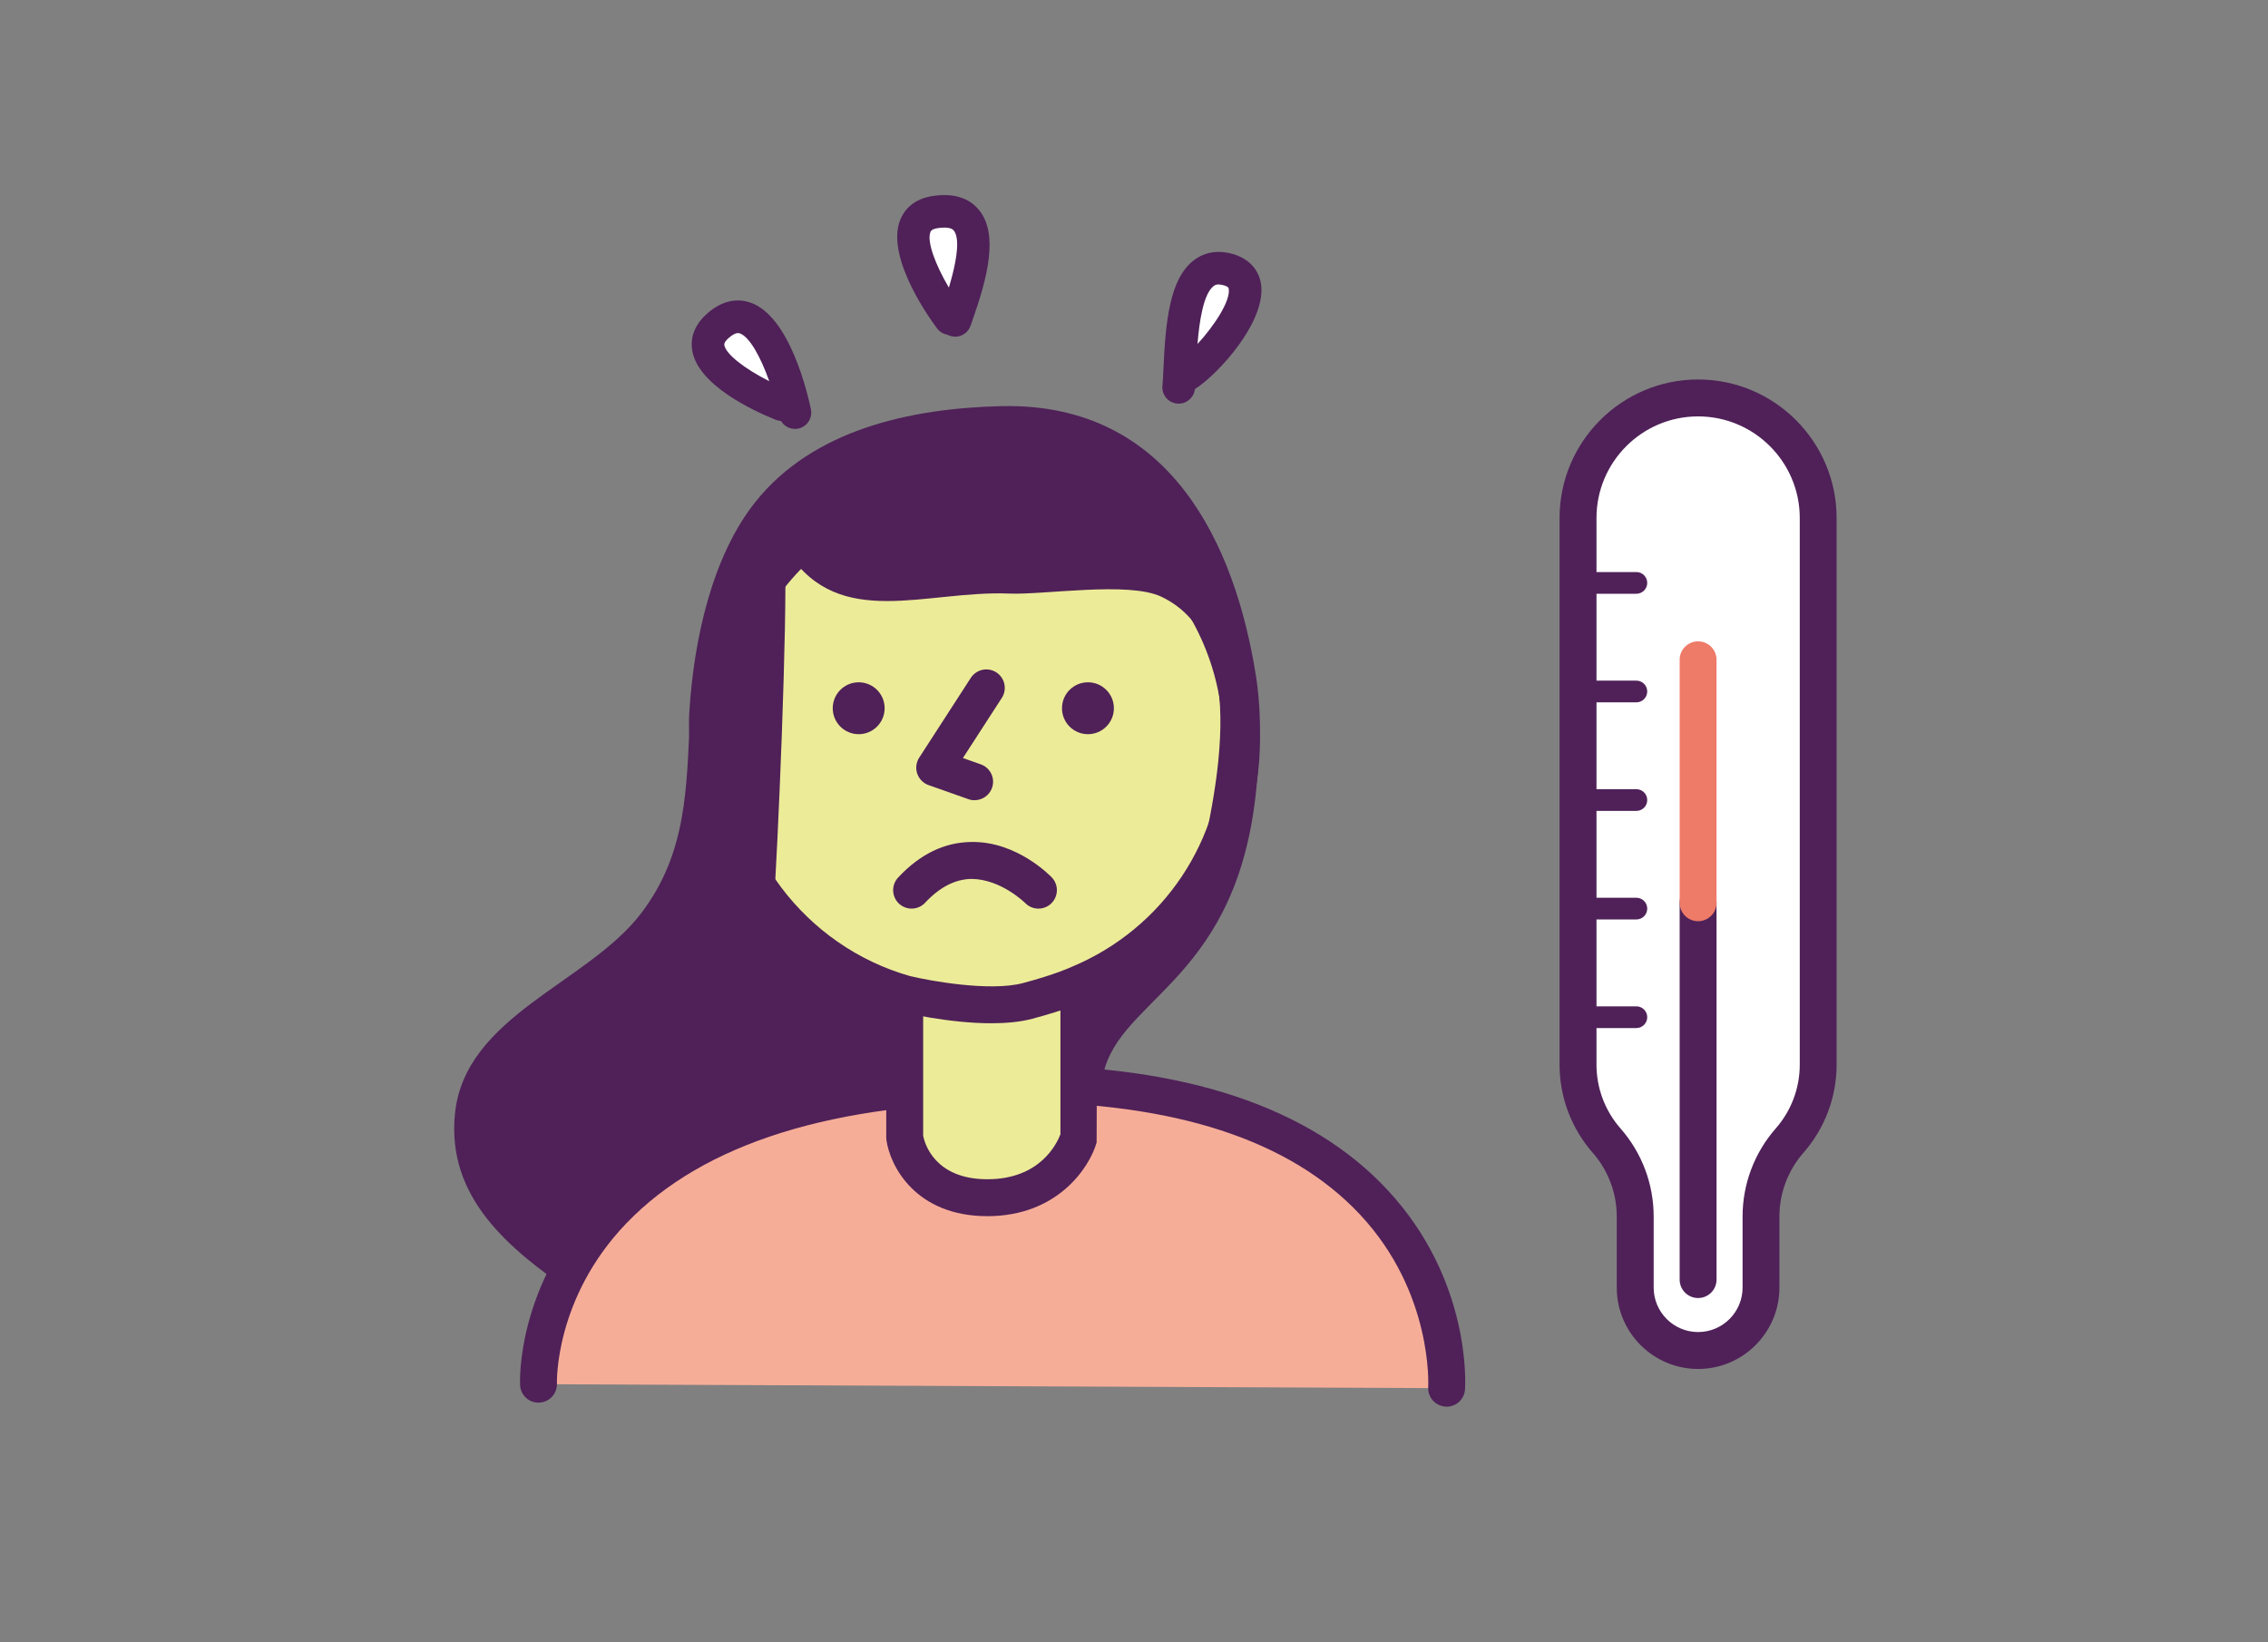
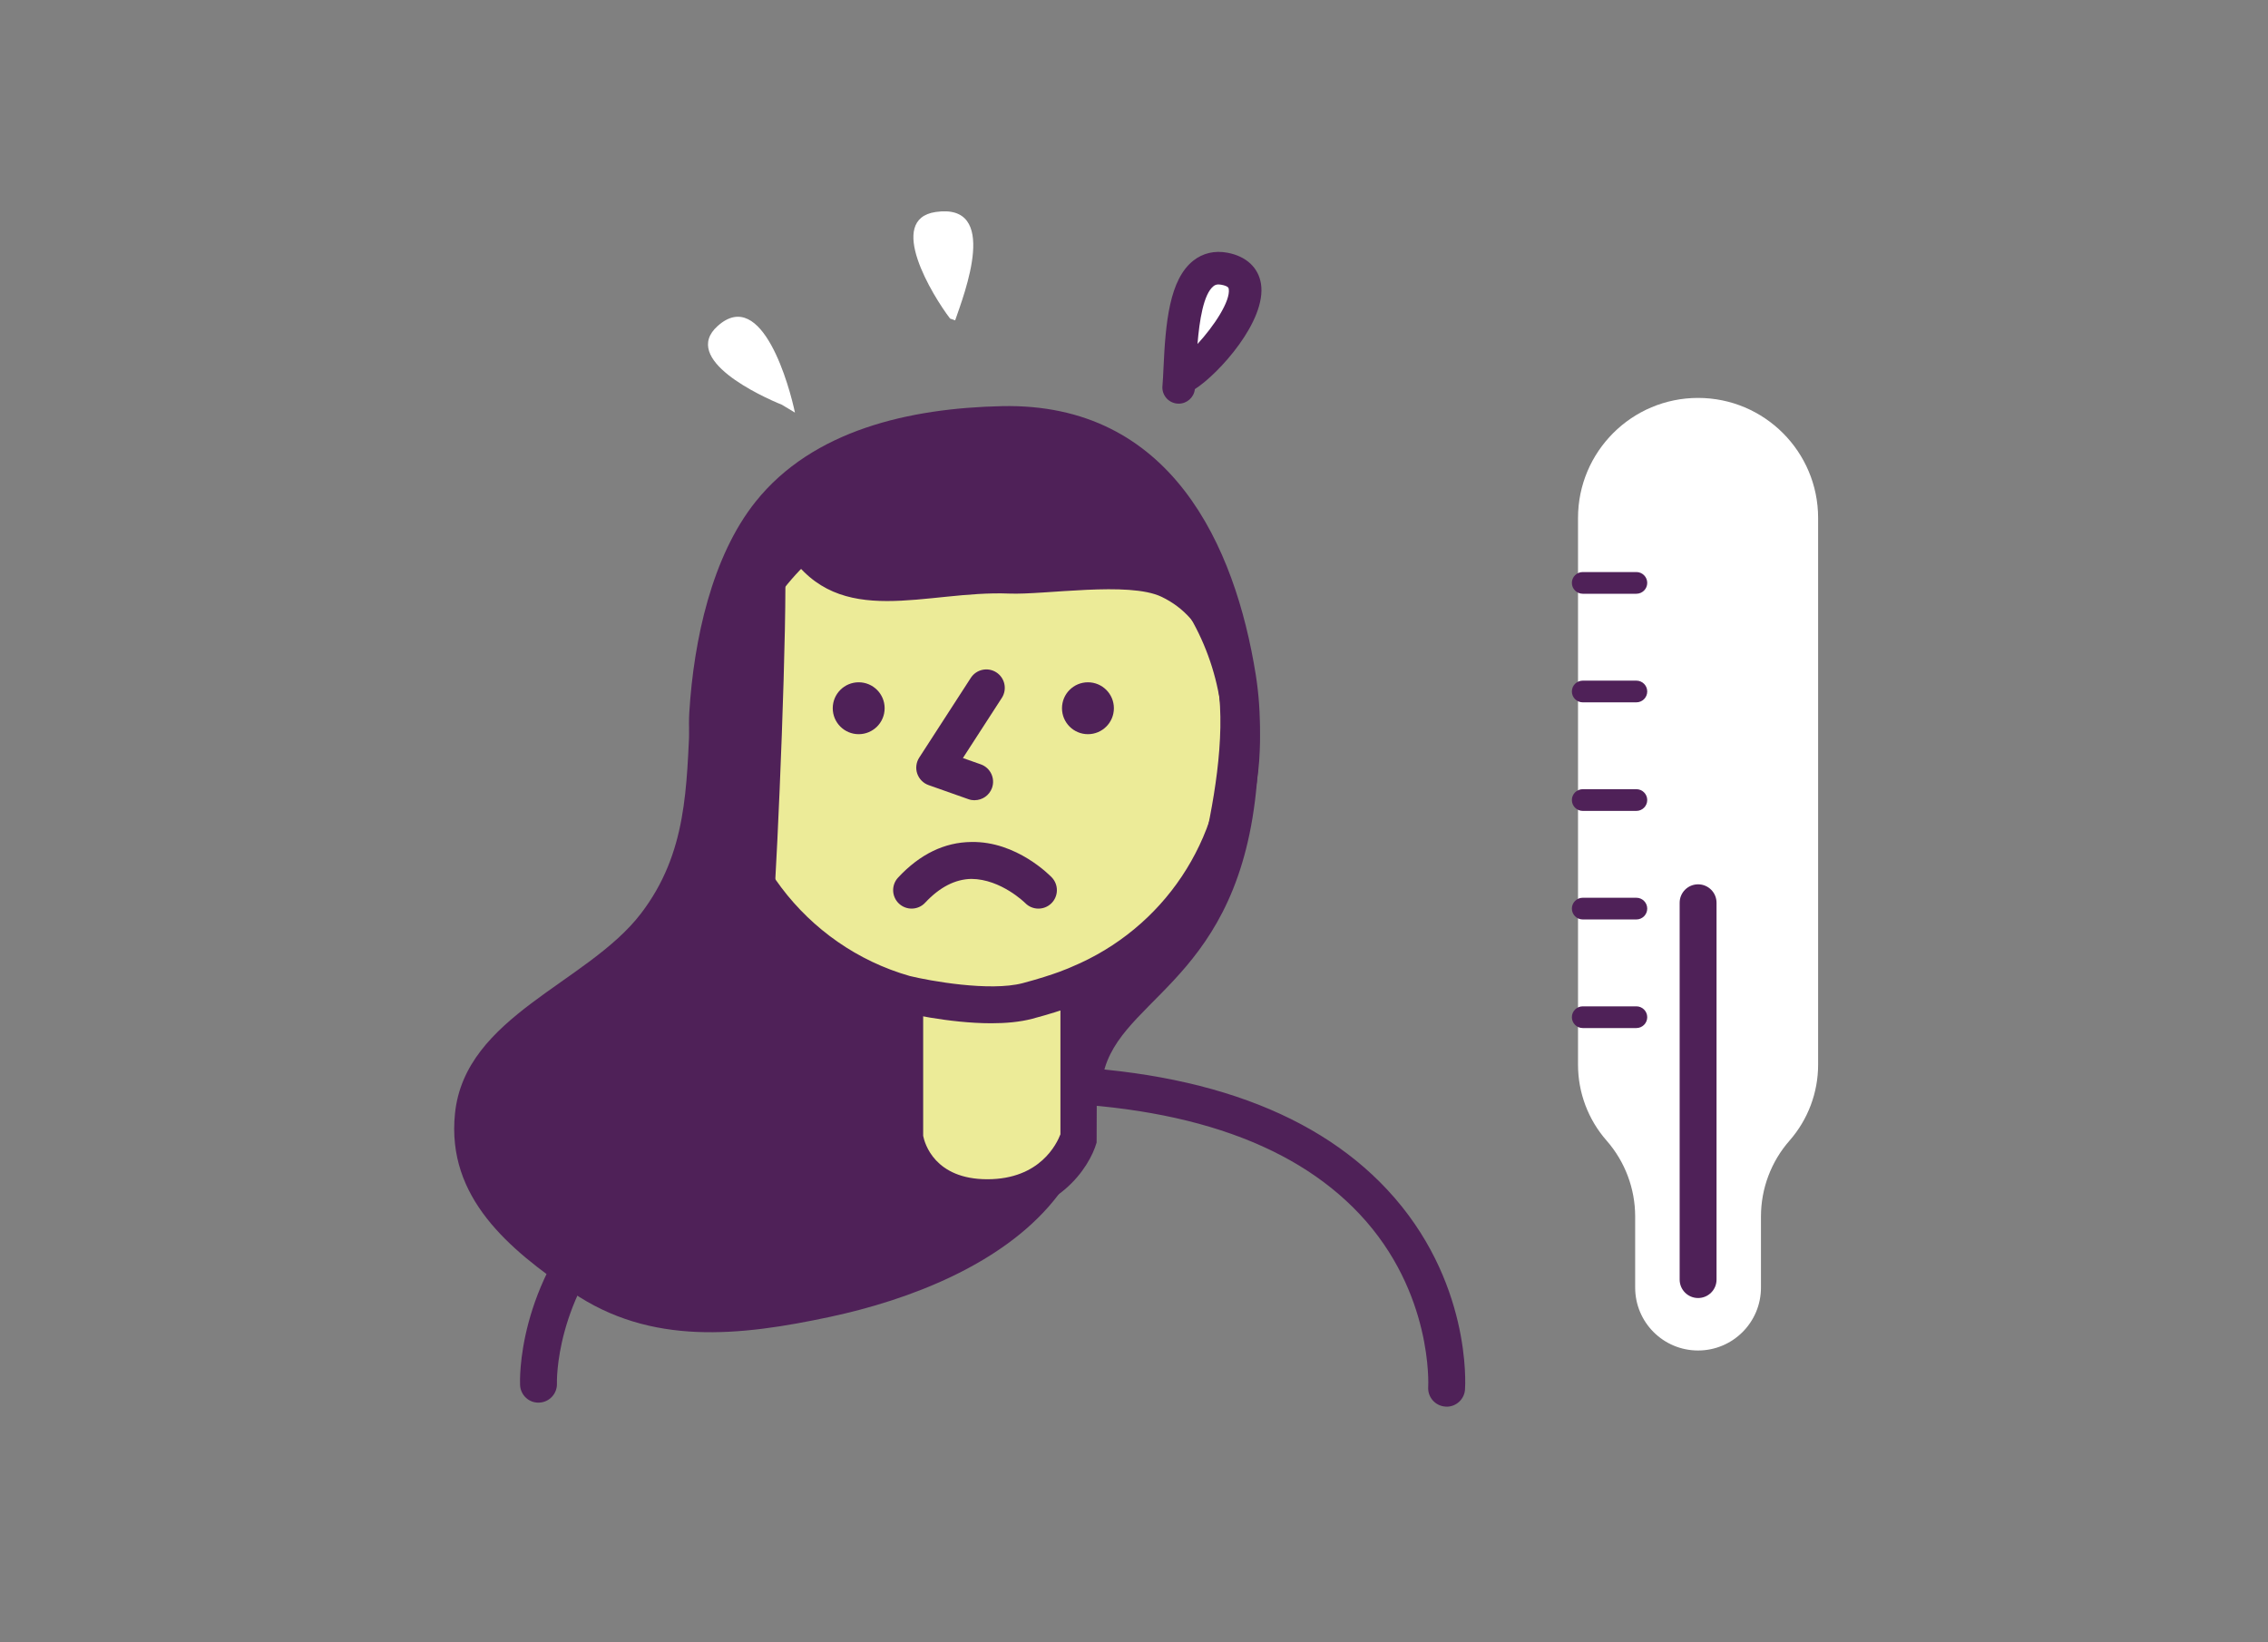
<svg xmlns="http://www.w3.org/2000/svg" id="Ebene_1" data-name="Ebene 1" viewBox="0 0 750 543">
  <rect x="0" y="0" width="750" height="543" fill="#808080" stroke="none" />
  <defs>
    <style>
      .cls-1 {
        fill: #4f2158;
      }

      .cls-1, .cls-2, .cls-3, .cls-4, .cls-5 {
        stroke-width: 0px;
      }

      .cls-2 {
        fill: #eceb98;
      }

      .cls-3 {
        fill: #fff;
      }

      .cls-4 {
        fill: #ee7a68;
      }

      .cls-5 {
        fill: #f6ad98;
      }
    </style>
  </defs>
  <path class="cls-1" d="m416.06,252.56c-3.46,69.26-43.03,75.81-50.65,100.43-5.66,18.29-4.06,28.27-17.03,44.13-17.26,21.11-47.73,32.77-73.89,38.36-29.82,6.37-59.3,9.64-85.34-8.18-20.66-14.13-41.52-31.17-38.7-59.01,3.27-32.35,43.81-43.1,61.47-66.15,15.4-20.1,15.09-41.79,16.27-65.59,32.04-6.56,12.7,51.19,22.9,55.78" />
  <g>
    <g>
-       <path class="cls-5" d="m478.38,459.06s6.96-100.69-142.62-100.69c-162.33,0-157.69,99.37-157.69,99.37" />
      <path class="cls-1" d="m478.39,465.16c-.14,0-.29,0-.43-.01-3.36-.23-5.89-3.13-5.67-6.49.02-.36,1.65-31.23-22.64-57.11-23.09-24.6-61.41-37.07-113.89-37.07-59.81,0-103.08,13.47-128.61,40.04-23.81,24.77-22.99,52.69-22.98,52.96.13,3.37-2.48,6.21-5.83,6.35-3.36.2-6.2-2.44-6.36-5.8-.06-1.34-1.21-33.08,26.12-61.71,27.89-29.23,74.21-44.04,137.66-44.04,56.13,0,97.51,13.84,122.98,41.13,27.88,29.88,25.83,64.62,25.72,66.09-.22,3.22-2.9,5.68-6.08,5.68Z" />
    </g>
    <g>
      <path class="cls-3" d="m561.54,131.59h0c-21.93,0-39.71,17.78-39.71,39.71v180.79c0,9.24,3.36,18.16,9.45,25.1h0c6.09,6.94,9.45,15.87,9.45,25.1v23.51c0,11.49,9.31,20.8,20.8,20.8h0c11.49,0,20.8-9.31,20.8-20.8v-23.51c0-9.24,3.36-18.16,9.45-25.1h0c6.09-6.94,9.45-15.87,9.45-25.1v-180.79c0-21.93-17.78-39.71-39.71-39.71Z" />
-       <path class="cls-1" d="m561.54,452.71c-14.83,0-26.9-12.07-26.9-26.91v-23.5c0-7.76-2.82-15.24-7.94-21.08-7.08-8.06-10.97-18.41-10.97-29.13v-180.79c0-25.26,20.55-45.81,45.8-45.81s45.81,20.55,45.81,45.81v180.79c0,10.72-3.89,21.06-10.97,29.13-5.12,5.83-7.94,13.32-7.94,21.08v23.5c0,14.84-12.07,26.91-26.9,26.91Zm0-315.01c-18.53,0-33.6,15.07-33.6,33.6v180.79c0,7.76,2.82,15.24,7.94,21.08,7.08,8.06,10.97,18.4,10.97,29.13v23.5c0,8.11,6.59,14.7,14.7,14.7s14.7-6.6,14.7-14.7v-23.5c0-10.72,3.89-21.06,10.97-29.13,5.12-5.83,7.94-13.32,7.94-21.08v-180.79c0-18.53-15.08-33.6-33.61-33.6Z" />
    </g>
    <path class="cls-1" d="m561.54,429.25c-3.37,0-6.1-2.73-6.1-6.1v-124.61c0-3.37,2.73-6.1,6.1-6.1s6.1,2.73,6.1,6.1v124.61c0,3.37-2.73,6.1-6.1,6.1Z" />
-     <path class="cls-4" d="m561.54,304.64c-3.37,0-6.1-2.73-6.1-6.1v-80.35c0-3.37,2.73-6.1,6.1-6.1s6.1,2.73,6.1,6.1v80.35c0,3.37-2.73,6.1-6.1,6.1Z" />
    <path class="cls-1" d="m541.13,339.97h-17.74c-1.98,0-3.59-1.61-3.59-3.59s1.61-3.59,3.59-3.59h17.74c1.98,0,3.59,1.61,3.59,3.59s-1.61,3.59-3.59,3.59Z" />
    <path class="cls-1" d="m541.13,268.16h-17.74c-1.98,0-3.59-1.61-3.59-3.59s1.61-3.59,3.59-3.59h17.74c1.98,0,3.59,1.61,3.59,3.59s-1.61,3.59-3.59,3.59Z" />
    <path class="cls-1" d="m541.13,196.35h-17.74c-1.98,0-3.59-1.61-3.59-3.59s1.61-3.59,3.59-3.59h17.74c1.98,0,3.59,1.61,3.59,3.59s-1.61,3.59-3.59,3.59Z" />
    <path class="cls-1" d="m541.13,232.26h-17.74c-1.98,0-3.59-1.61-3.59-3.59s1.61-3.59,3.59-3.59h17.74c1.98,0,3.59,1.61,3.59,3.59s-1.61,3.59-3.59,3.59Z" />
    <path class="cls-1" d="m541.13,304.06h-17.74c-1.98,0-3.59-1.61-3.59-3.59s1.61-3.59,3.59-3.59h17.74c1.98,0,3.59,1.61,3.59,3.59s-1.61,3.59-3.59,3.59Z" />
    <g>
      <path class="cls-2" d="m299.17,314.26v61.89s2.76,19.94,27.34,19.94,30.26-19.94,30.26-19.94v-65.18l-57.6,3.29Z" />
      <path class="cls-1" d="m326.51,402.18c-23.64,0-32.17-16.48-33.38-25.19l-.06-.84v-67.65l69.8-4-.23,73.32c-2.41,8.43-13.05,24.36-36.13,24.36Zm-21.23-26.56c.49,2.47,3.78,14.35,21.23,14.35s22.97-11.79,24.16-14.86v-57.69l-45.39,2.59v55.6Z" />
    </g>
    <g>
      <path class="cls-2" d="m356.78,325.34c31.57-13.16,53.77-44.3,53.77-80.65,0-48.25-39.11-87.36-87.36-87.36s-87.36,39.11-87.36,87.36c0,39.91,26.79,73.49,63.34,83.94,0,0,25.74,6.32,40.59,2.39,11.74-3.11,17.01-5.68,17.01-5.68Z" />
      <path class="cls-1" d="m327.83,338.39c-14.27,0-29.27-3.63-30.11-3.84-40.12-11.45-67.99-48.38-67.99-89.86,0-51.54,41.93-93.46,93.46-93.46s93.46,41.93,93.46,93.46c0,37.79-22.52,71.62-57.4,86.23-1.11.51-6.84,3.06-17.93,5.99-4.05,1.07-8.74,1.48-13.5,1.48Zm-4.64-174.95c-44.8,0-81.25,36.45-81.25,81.25,0,36.06,24.23,68.16,58.91,78.07,6.52,1.59,26.44,5.22,37.35,2.36,10.85-2.88,15.88-5.25,15.93-5.27l.3-.13c30.38-12.68,50.02-42.12,50.02-75.02,0-44.8-36.46-81.25-81.26-81.25Z" />
    </g>
    <path class="cls-1" d="m322.29,264.64c-.67,0-1.36-.11-2.03-.35l-13.19-4.66c-1.76-.62-3.14-2.02-3.75-3.79s-.36-3.72.65-5.29l17.07-26.39c1.84-2.83,5.61-3.63,8.44-1.81,2.83,1.83,3.64,5.61,1.81,8.44l-12.87,19.89,5.9,2.08c3.18,1.12,4.85,4.61,3.73,7.79-.89,2.5-3.24,4.07-5.76,4.07Z" />
    <path class="cls-1" d="m292.54,234.21c0,4.74-3.84,8.58-8.58,8.58s-8.58-3.84-8.58-8.58,3.84-8.58,8.58-8.58,8.58,3.84,8.58,8.58Z" />
    <path class="cls-1" d="m368.35,234.21c0,4.74-3.84,8.58-8.58,8.58s-8.58-3.84-8.58-8.58,3.84-8.58,8.58-8.58,8.58,3.84,8.58,8.58Z" />
    <path class="cls-1" d="m301.46,300.47c-1.49,0-2.98-.54-4.16-1.63-2.47-2.3-2.61-6.16-.31-8.63,7.19-7.73,15.34-11.69,24.22-11.77,15.02-.29,26.11,11.21,26.58,11.69,2.34,2.43,2.27,6.29-.15,8.63-2.42,2.33-6.27,2.28-8.62-.13h0c-.08-.08-8-7.9-17.77-7.98-5.36.08-10.52,2.73-15.32,7.88-1.2,1.29-2.83,1.94-4.47,1.94Z" />
    <g>
      <path class="cls-3" d="m391.54,124.53c8.72-4.77,31.56-32.24,13.37-35.67-15.58-2.93-14.15,29.02-15.15,39.24" />
      <path class="cls-1" d="m389.77,133.48c-.18,0-.35,0-.53-.02-2.96-.29-5.13-2.92-4.83-5.88.15-1.51.23-3.52.34-5.83.69-15.17,1.97-29.31,9.87-35.56,3.16-2.5,7.07-3.41,11.3-2.61,6.18,1.16,10.22,4.91,11.07,10.26,1.93,12.17-13.89,29.76-21.86,34.84-.29,2.76-2.63,4.81-5.35,4.81Zm13.2-39.42c-.81,0-1.29.26-1.68.57-3.32,2.63-4.66,11.44-5.29,19.12,5.48-5.93,10.96-14.23,10.33-18.22-.04-.28-.15-.93-2.42-1.36-.36-.07-.67-.09-.95-.09Z" />
    </g>
    <g>
      <path class="cls-3" d="m315.86,105.94c3.06-8.89,14.78-38.92-6.43-35.84-16.49,2.4-1.03,27.69,4.75,35.25" />
-       <path class="cls-1" d="m315.86,111.33c-.58,0-1.17-.09-1.75-.29-.3-.1-.58-.22-.84-.37-1.29-.22-2.51-.91-3.37-2.04-.72-.94-17.45-23.05-12.18-35.99,1.24-3.04,4.14-6.88,10.94-7.86,8.31-1.22,12.77,1.83,15.04,4.6,6.61,8.03,2.86,22.4-2.18,36.73l-.56,1.6c-.77,2.23-2.86,3.63-5.09,3.63Zm-3.58-36.06c-.76,0-1.51.08-2.08.16-2.12.31-2.39.98-2.51,1.27-1.29,3.17,1.75,11.07,6.09,18.4,3.71-12.43,3.02-17.17,1.6-18.89-.61-.74-1.87-.95-3.09-.95Z" />
    </g>
    <g>
      <path class="cls-3" d="m262.88,136.45c-1.67-8.06-10.72-41.9-25.54-28.66-12.37,11.05,14.46,23.33,21.23,26.06" />
-       <path class="cls-1" d="m262.88,141.83c-1.9,0-3.65-1.01-4.61-2.61-.57-.03-1.15-.16-1.71-.38-7.65-3.08-25.65-11.47-27.63-22.82-.55-3.13-.15-7.8,4.83-12.25,5.71-5.1,10.9-4.87,14.24-3.76,13.11,4.32,19.09,30.2,20.16,35.35.6,2.91-1.27,5.76-4.18,6.37-.37.08-.74.11-1.1.11Zm-18.82-31.69c-.59,0-1.57.28-3.13,1.66-1.56,1.4-1.44,2.1-1.39,2.37.52,2.96,6.73,7.8,14.84,11.88-2.83-7.99-6.55-14.75-9.76-15.81-.11-.04-.29-.09-.57-.09Z" />
    </g>
  </g>
  <path class="cls-1" d="m260.8,182.92c17.02,25.53,45.33,12.26,72.93,13.37,11.74.47,39.55-4.12,50.38,1.07,30.45,14.59,18.27,67.04,9.43,100.92,21.64-16.04,25.76-49.85,21.72-75.17-6.81-42.66-28.04-90.02-83.96-88.8-30.27.66-62.42,7.79-81.44,31.6-14.44,18.08-20.44,45.73-21.91,69.58-1.23,20.03,8.14,56.37,27.74,66.43,1.54-20.36,4.75-97.42,3.89-117.78" />
</svg>